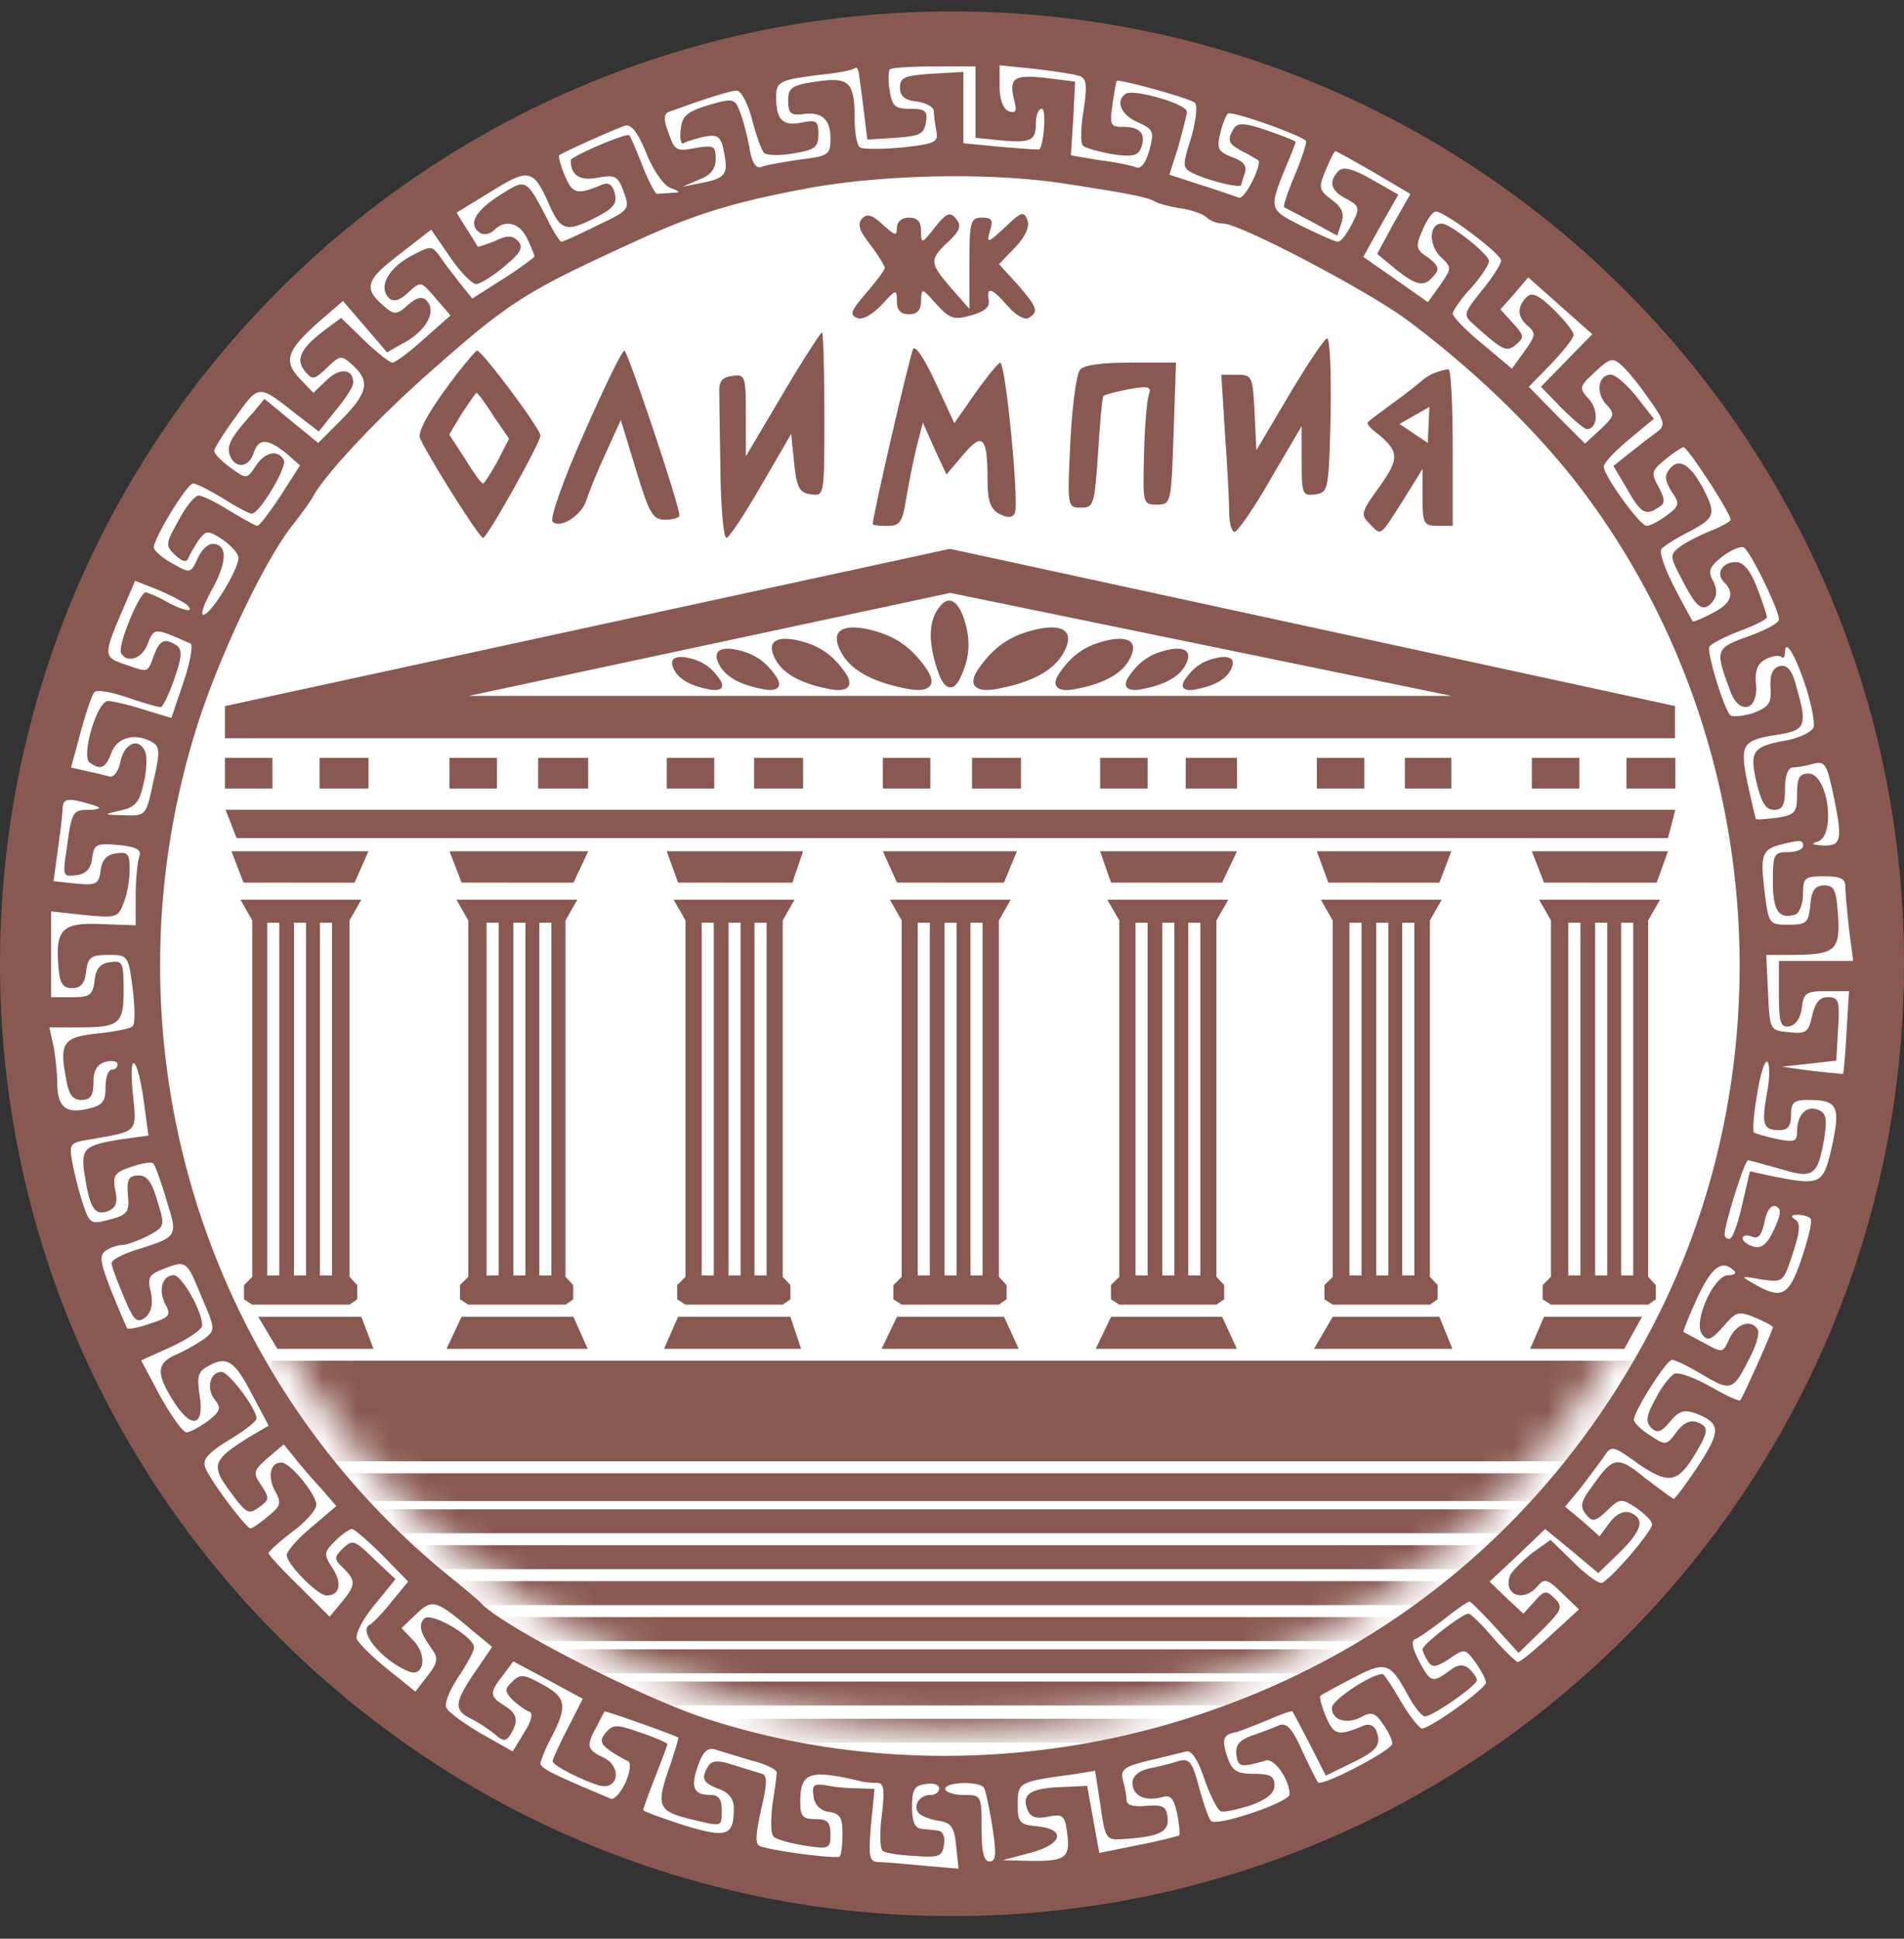
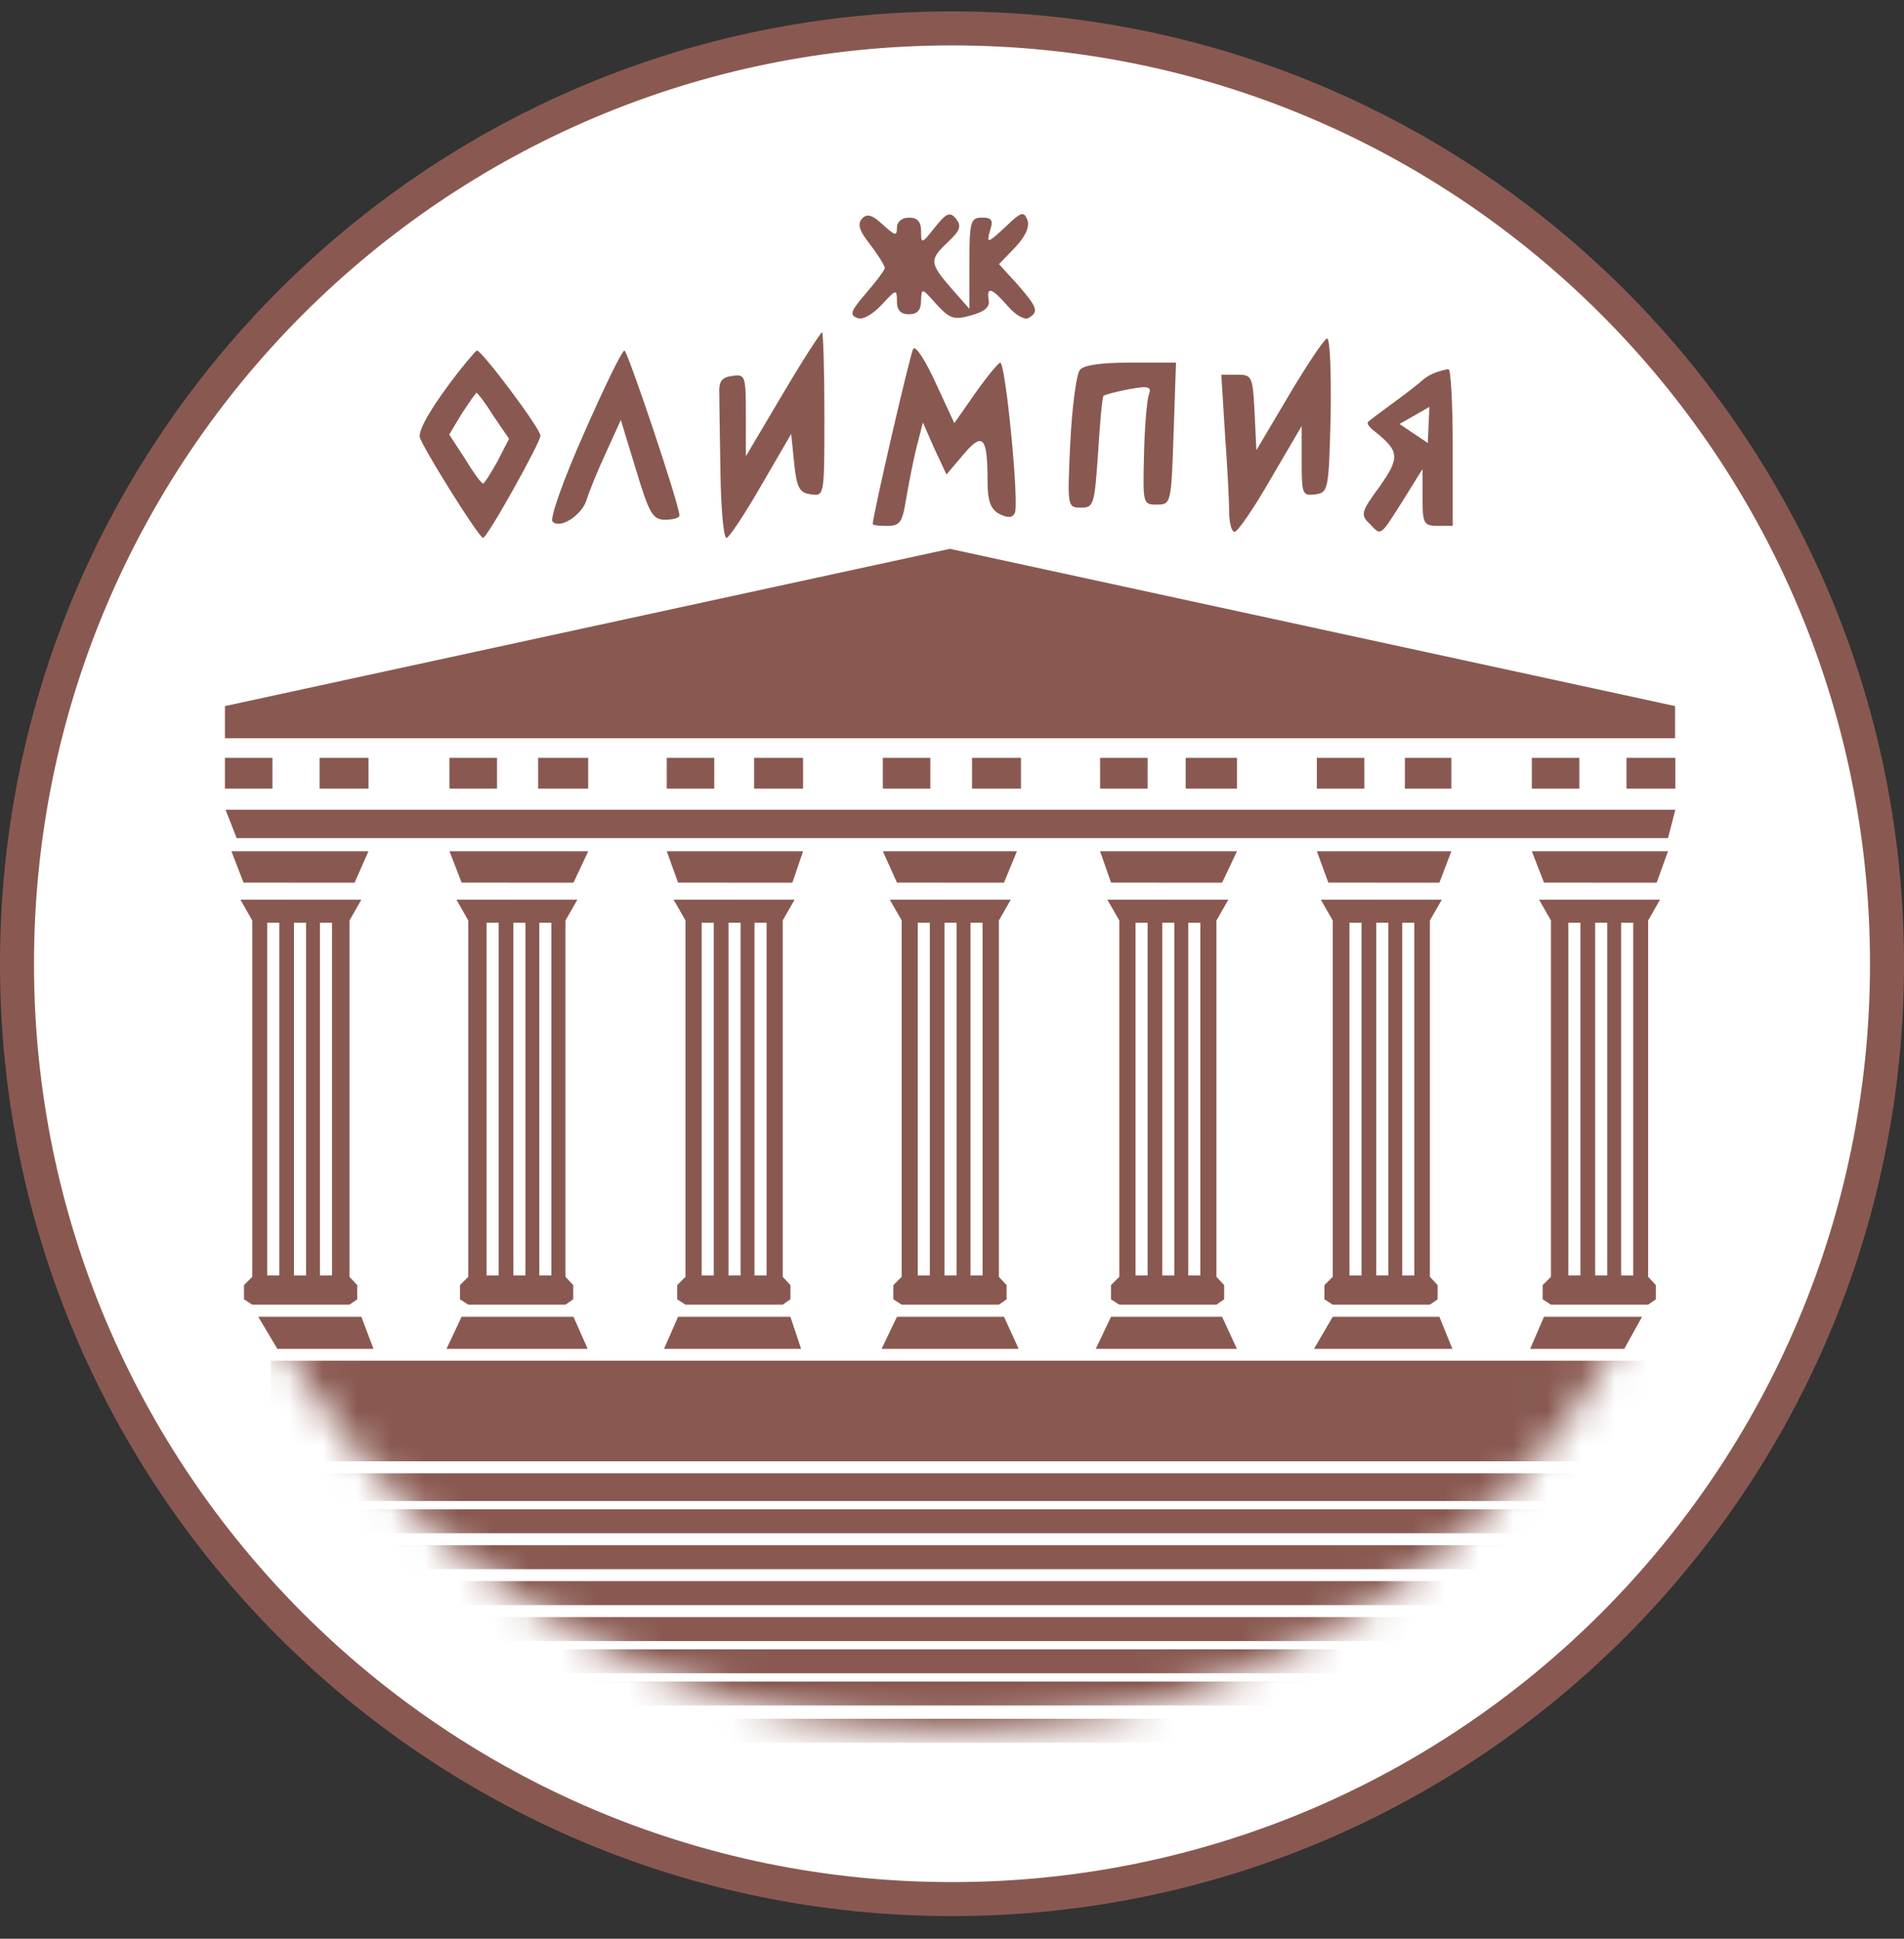
<svg xmlns="http://www.w3.org/2000/svg" width="56" height="57" fill="none" viewBox="0 0 56 57">
  <rect x="0" y="0" width="56" height="57" fill="#333333" stroke="none" />
  <g clip-path="url(#a)">
    <path fill="#fff" stroke="#895951" d="M28 .835c15.188 0 27.5 12.313 27.5 27.5 0 15.188-12.312 27.5-27.5 27.5S.5 43.523.5 28.335C.5 13.148 12.812.835 28 .835Z" />
    <mask id="b" width="46" height="46" x="5" y="5" maskUnits="userSpaceOnUse" style="mask-type:alpha">
      <circle cx="27.945" cy="28.268" r="22.615" fill="#d9d9d9" />
    </mask>
    <g fill="#895951" mask="url(#b)">
      <path d="M7.969 40.007h40.445v2.956H7.969zM7.969 43.315h40.445v.817H7.969zM7.969 44.375h40.445v.704H7.969zM7.969 45.431h40.445v.704H7.969zM7.969 46.487h40.445v.704H7.969zM7.969 47.544h40.445v.704H7.969zM7.969 48.491h40.445v.704H7.969zM7.969 49.439h40.445v.704H7.969zM7.969 50.533h40.445v.704H7.969z" />
    </g>
-     <path fill="#895951" d="M25.491.71C19.095 1.334 13.16 4.088 8.63 8.512 4.613 12.456 2.055 17.147.758 22.94c-.356 1.6-.41 2.328-.41 5.402 0 3.909.196 5.348 1.191 8.44 1.848 5.775 5.722 11.052 10.52 14.357 3.375 2.292 7.373 3.944 11.211 4.602 1.28.23 2.666.32 4.975.302 3.057-.018 4.105-.142 7.019-.87 2.203-.534 6.112-2.346 8.28-3.839 2.47-1.706 5.046-4.264 6.823-6.734 5.97-8.351 6.948-18.852 2.594-28.128-3.66-7.836-11.514-13.877-19.99-15.387C30.68.675 27.518.515 25.492.71m-.088 2.542.106.852.835-.053c.71-.053.835-.106.889-.462.053-.32-.018-.39-.462-.39-.445 0-.533-.072-.605-.534-.053-.302-.035-.568 0-.622.054-.053.64-.089 1.315-.089h1.209v2.097l.693.071c.941.09 1.084.018 1.084-.497 0-.231.07-.427.177-.427.125 0 .071.978-.07 1.19-.019.019-.516-.017-1.138-.07l-1.102-.107V2.114l-.924.054c-.8.053-.941.106-.941.408 0 .25.142.374.497.41.267.035.48.159.498.266 0 .124.035.373.07.586.072.338-.017.39-.994.497-.604.054-1.155.054-1.244 0-.089-.053-.16-.426-.16-.835 0-1.101-.16-1.243-1.137-1.101-.711.106-.818.177-.818.568 0 .356.072.427.41.391.568-.089.834.142.834.71 0 .48-.053.516-.888.623-.498.07-.995.16-1.137.213-.16.071-.285-.107-.356-.55-.07-.374-.195-.854-.284-1.067-.142-.39-.196-.409-.924-.195-.64.195-.782.32-.817.728-.036.267.017.444.089.391.088-.053.373-.142.621-.195.391-.071.48 0 .569.48.124.639.036.746-.693.888l-.533.106.497-.213c.338-.124.48-.32.48-.604 0-.39-.053-.409-.604-.32-.55.107-.604.071-.782-.444-.16-.409-.142-.569.018-.622 1.12-.409 1.812-.622 1.99-.622.125 0 .32.373.444.835.125.48.285.924.356.995.07.071.444.09.853.018.64-.106.746-.178.746-.568 0-.391-.053-.427-.515-.338-.534.107-.729-.089-.729-.764 0-.444.124-.498 1.262-.64.533-.053.995-.142 1.048-.195s.107.018.124.16c.018.124.09.622.142 1.084m6.36-1.013c.196.07.214.284.107 1.013-.089.497-.089.977-.018 1.03.072.071.462.178.853.249.587.089.764.053.853-.178.16-.408-.018-.622-.515-.622-.391 0-.409-.053-.32-.675.053-.355.107-.675.124-.675.054-.071 2.168.515 2.293.64.088.07.035.533-.107 1.03-.267.853-.267.889.107 1.066.462.213 1.368.427 1.368.32 0-.035.053-.195.106-.355.072-.196-.035-.338-.373-.462-.408-.16-.462-.249-.355-.675.053-.267.16-.533.23-.605.108-.088 2.08.605 2.293.8.035.036-.107.48-.32.995-.213.498-.355.924-.32.96.036.017.409.213.818.426l.746.409.124-.391c.09-.267 0-.462-.302-.675-.373-.285-.373-.356-.16-.871.125-.302.25-.55.285-.55.017 0 .533.283 1.12.621l1.083.64-.498.87-.48.889.534.444c.622.497.853.55 1.137.195.178-.195.124-.302-.178-.533-.355-.23-.373-.32-.16-.8.125-.301.302-.55.391-.55.267 0 1.92 1.244 1.92 1.44 0 .106-.25.497-.57.888-.55.693-.55.71-.213 1.012.853.765.942.8 1.227.569.248-.213.23-.267-.09-.622l-.373-.409.41-.462.408-.48.942.836.941.835-.764.782-.746.764.604.622c.338.337.675.622.746.622.32 0 .356-.569.054-.889-.285-.32-.285-.355.195-.8.444-.408.515-.426.8-.16.177.16.533.605.8.996.444.622.461.746.23.924-.142.106-.497.373-.782.604l-.515.409.391.657c.409.728.55.817.924.569.213-.125.213-.214.018-.605-.231-.408-.213-.48.178-.8.23-.195.48-.355.55-.372.125 0 1.386 1.936 1.386 2.132 0 .053-.266.195-.568.32-.32.124-.729.337-.907.462-.32.248-.32.284.036.96.444.87.622.994.906.674.142-.195.142-.355.018-.621-.16-.285-.107-.41.267-.711.266-.196.55-.32.64-.267.195.125 1.03 1.83 1.03 2.115 0 .106-.409.32-.906.497-.978.356-.978.391-.516 1.635.267.693.818.533.747-.213-.036-.409.035-.622.284-.747.195-.106.39-.124.462-.07.053.053.106 0 .106-.125 0-.444.302.053.622 1.03.16.516.267 1.049.214 1.173s-.41.302-.782.373c-1.013.178-1.102.32-.889 1.244.142.586.267.8.516.8.248 0 .32-.142.32-.622 0-.373.088-.622.23-.622a3 3 0 0 0 .587-.107c.355-.088.408 0 .586.818.302 1.421.267 1.599-.284 1.581-.302-.018-.373-.053-.178-.107.569-.142.338-2.007-.249-2.007-.266 0-.337.124-.337.604 0 .533-.053.604-.569.693-.32.035-.604.07-.64.035-.017-.018-.124-.497-.248-1.048-.231-1.173-.178-1.262.96-1.44.746-.124.799-.284.479-1.385-.124-.498-.267-.658-.48-.622-.213.053-.302.23-.284.622.035.48-.053.586-.515.764-.302.089-.604.124-.675.053-.196-.23-.694-1.866-.605-2.008.054-.089.445-.284.889-.462.444-.16.8-.337.8-.408 0-.054-.125-.445-.285-.853-.195-.516-.409-.764-.622-.764-.409 0-.604.337-.355.586.337.338.213.64-.356.924-.302.16-.568.267-.568.231-.018-.036-.267-.48-.533-.995-.267-.515-.444-1.013-.391-1.12.071-.088.426-.32.817-.515.764-.408.8-.515.444-1.226-.39-.746-.728-.96-.995-.64-.177.214-.16.338.036.676.249.355.249.426-.142.71-.213.16-.48.303-.587.303-.195 0-1.261-1.475-1.261-1.742 0-.106.338-.462.746-.8l.729-.604-.516-.657c-.284-.355-.621-.64-.746-.64-.373 0-.462.516-.142.871.267.284.249.338-.16.729l-.462.426-.835-.835-.817-.835.657-.675c.355-.373.658-.747.658-.853 0-.107-.267-.427-.587-.747-.462-.444-.64-.515-.8-.355-.284.284-.266.586.054.853.23.195.213.284-.107.728l-.373.516-.87-.729c-.48-.39-.871-.8-.871-.888 0-.071.23-.427.533-.746.302-.338.533-.693.533-.8 0-.196-1.137-1.102-1.386-1.102-.373 0-.391.604-.053.96.355.337.355.337 0 .853l-.356.497-.96-.675-.941-.657.515-.924.516-.907-.782-.444c-.569-.32-.835-.39-.977-.249-.303.303-.231.587.23.818.391.213.41.266.16.746-.142.284-.32.515-.408.515-.09 0-.551-.213-1.066-.462-.978-.497-.978-.48-.427-1.83.142-.32.249-.622.249-.64 0-.035-.373-.177-.835-.337-.658-.231-.853-.231-.977-.071-.214.355-.178.462.266.693.213.106.409.23.444.249.125.106-.39 1.172-.568 1.101-.107-.035-.604-.213-1.12-.373l-.924-.302.267-.835c.124-.462.249-.924.249-1.013 0-.23-1.546-.675-1.795-.533-.32.213-.142.622.338.835s.497.284.355.818c-.107.39-.249.568-.39.515-.125-.053-.623-.16-1.085-.213l-.835-.143.071-1.083.053-1.084-.852-.107c-.942-.107-1.102 0-.942.64.089.337.053.408-.16.337-.16-.07-.267-.337-.267-.728v-.622l1.049.107c.586.07 1.172.16 1.315.213M19.717 5.526c.303.107.303.142.054.142-.178.018-.373.018-.444.036-.054 0-.25-.373-.427-.818-.178-.462-.355-.87-.39-.906-.072-.089-1.724.622-1.724.729 0 .444.266.622.8.515.515-.089.586-.053.763.426.178.498.16.533-.781.978-.534.266-1.013.48-1.049.48-.053 0-.248-.303-.426-.676-.64-1.208-.604-1.19-1.422-.675-.71.462-.924.853-.533 1.102.107.053.284.017.391-.09.338-.337.764-.212.977.25.125.248.214.497.214.515 0 .035-.409.337-.907.657l-.923.587-.356-.445c-.178-.23-.462-.586-.586-.781-.249-.338-.267-.338-.87-.018-.658.355-.96.906-.64 1.226.124.124.302.089.568-.16.373-.338.373-.338.8.16l.444.515-.764.675c-.427.391-.835.693-.942.711-.089 0-.462-.302-.835-.657l-.675-.658-.48.356c-.71.533-.87.87-.586 1.208.213.266.266.266.64-.089.408-.39.426-.39.781-.071.498.462.427.8-.338 1.581l-.692.693-.782-.64-.8-.657-.337.409c-.676.746-.782.977-.676 1.261.16.391.551.356.693-.07.142-.445.409-.445.96 0l.408.355-.568.888c-.32.48-.622.889-.693.889-.053 0-.427-.214-.817-.445-.391-.248-.8-.444-.907-.444s-.373.32-.586.729c-.39.693-.39.746-.107 1.012.196.196.338.231.391.107.036-.107.178-.338.302-.533.231-.302.267-.302.711-.018.249.178.462.409.462.533 0 .338-.764 1.6-1.013 1.67-.124.054-.018-.284.231-.728.462-.835.462-1.35.018-1.35-.142 0-.338.195-.444.444-.196.426-.213.426-.746.124-.285-.16-.534-.373-.534-.462 0-.284.978-1.883 1.155-1.883.107 0 .498.213.889.444.39.249.764.444.835.444.231 0 1.066-1.403.942-1.581-.178-.32-.569-.231-.835.195-.25.373-.267.373-.729.036-.249-.178-.48-.409-.48-.498 0-.07.285-.533.64-1.013.675-.941.657-.941 1.741-.088l.693.533.498-.622c.284-.338.515-.693.515-.818 0-.408-.39-.444-.782-.07l-.39.373-.41-.427c-.48-.515-.372-.835.623-1.706l.657-.568.657.764.64.746.569-.32c.622-.373.888-.906.586-1.208-.124-.124-.284-.089-.55.142-.285.267-.392.284-.623.089-.693-.569-.64-.8.356-1.564l.96-.746.55.8c.302.444.658.8.764.8.125 0 .498-.232.835-.516.498-.409.569-.569.409-.746-.178-.178-.32-.178-.693 0-.267.106-.48.177-.498.16-.017-.036-.16-.267-.32-.516l-.301-.48 1.012-.621c1.12-.693 1.244-.676 1.724.408.337.764.515.8 1.457.302.426-.23.533-.373.462-.657-.071-.267-.196-.338-.391-.249-.729.302-.853.267-1.084-.284-.124-.302-.195-.569-.16-.587.178-.124 1.706-.8 1.937-.87.178-.054.373.195.622.8.195.497.515.959.71 1.03m11.728-.107c1.848.285 2.345.391 2.54.516.09.053.427.142.765.195.337.053.675.178.764.284.106.09.302.16.462.16.497 0 4.282 1.99 5.42 2.843 1.936 1.44 3.73 3.18 4.974 4.78 5.473 7.072 6.344 16.987 2.186 24.894-2.772 5.277-7.16 9.115-12.67 11.105-4.885 1.777-10.287 1.901-15.102.338-1.973-.64-6.113-2.772-6.664-3.43-.053-.053-.444-.39-.888-.746C5.839 40.37 2.89 30.348 5.839 21.216c.658-2.026 1.937-4.71 2.737-5.74.266-.337.568-.746.657-.924.409-.693 1.884-2.256 3.305-3.518 2.47-2.185 2.86-2.434 6.201-3.962 1.742-.8 2.932-1.155 5.17-1.564 2.258-.39 5.367-.444 7.535-.089M5.502 17.786c.248.249-.107.178-.622-.106a3.3 3.3 0 0 0-.587-.267c-.195 0-.852 1.6-.728 1.795.178.302.622.16.782-.285.142-.39.213-.426.64-.266.266.107.533.23.621.266.071.054-.017.569-.213 1.138l-.355 1.048-.818-.249c-.444-.142-.924-.249-1.048-.249-.32 0-.8 1.635-.533 1.813.338.23.462.16.64-.302.177-.462.728-.587 1.226-.285.195.125.195.32 0 1.155-.214.995-.214.995-.853.978-.622-.018-.64-.018-.107-.142.427-.09.551-.232.675-.782.09-.356.107-.782.054-.924-.16-.445-.604-.302-.729.248-.053.303-.213.498-.32.462a14 14 0 0 0-.675-.16l-.462-.106.284-1.048c.16-.587.338-1.12.41-1.173.07-.071.497 0 .959.16s.906.284.977.284.249-.373.409-.835c.23-.657.23-.853.07-.977-.372-.231-.497-.16-.675.302-.195.515-.142.497-.87.248-.622-.213-.622-.266 0-1.705l.32-.746.675.266c.373.16.746.355.853.444M2.908 23.74c.035.035-.09.07-.303.07-.461 0-.497.054-.64 1.12-.124.835-.124.853.285.8.284-.036.427-.196.462-.498.053-.409.107-.444.764-.39.533.053.693.142.622.337-.053.142-.107.657-.107 1.155v.87l-.995-.035c-1.155-.053-1.368.142-1.279 1.226.036.515.124.657.409.657.248 0 .373-.142.408-.497.054-.409.143-.48.658-.48.568 0 .586.018.71.995.072.551.072 1.049 0 1.102-.053.07-.532.16-1.03.213-1.013.107-1.137.267-.924 1.35.071.445.196.605.444.605.267 0 .356-.125.356-.516 0-.355.106-.533.355-.604.195-.053.355-.018.355.071 0 .09-.07.16-.177.16-.09 0-.178.231-.178.515 0 .445-.089.534-.55.64-.64.142-.871-.07-.871-.817 0-.267-.054-.729-.107-1.03l-.124-.552h.817c1.244 0 1.368-.088 1.368-1.101 0-.818-.035-.87-.39-.818-.303.036-.427.196-.463.534-.053.444-.142.497-.675.497h-.604v-2.523l.977.106c.942.09.995.072 1.155-.355.107-.249.178-.693.178-.977 0-.462-.054-.533-.391-.48-.284.036-.427.196-.462.498-.053.408-.125.444-.729.39l-.657-.07.124-.907c.071-.515.142-1.066.142-1.244.018-.248.125-.284.516-.195.266.071.515.142.55.178m50.125 1.137c0 .089-.196.177-.445.177-.408 0-.444.054-.444.871 0 .853.178 1.12.675.96.107-.054.213-.32.213-.604 0-.48.054-.516.622-.516.48 0 .622.071.622.302 0 .178.054.747.107 1.244l.124.942h-2.185v.995c0 .835.053.977.32.924.177-.036.32-.249.355-.551.053-.426.124-.48.728-.48h.658l-.071 1.19c-.036.676-.089 1.227-.107 1.245 0 0-.408-.036-.906-.09l-.888-.124.8-.088.799-.09.053-.941c.053-.817.018-.924-.302-.924-.249 0-.373.16-.462.55-.107.48-.178.534-.675.48-.569-.053-.569-.053-.622-1.172l-.053-1.102h.675c1.368 0 1.492-.124 1.44-1.137-.054-.764-.108-.906-.41-.906-.266 0-.373.142-.408.568-.054.534-.107.587-.64.587-.586 0-.586-.018-.71-1.013-.125-1.048-.072-1.208.515-1.35.568-.143.621-.125.621.053M4.24 32.463l.125.924-.782.107c-1.12.177-1.226.266-1.084 1.101.142.942.302 1.155.675 1.013.231-.089.302-.249.213-.622-.07-.426-.017-.515.462-.675.302-.107.604-.16.658-.107.053.054.23.533.39 1.084.338 1.084.356 1.066-.941 1.475-.373.124-.675.284-.675.373s.16.515.355.977c.302.729.391.8.64.622.177-.16.23-.39.16-.746-.107-.426-.054-.515.355-.675.693-.267.693-.267 1.137.817.409.942.409.977.089 1.226a6 6 0 0 1-.817.462c-.587.249-.622.533-.125 1.333.533.87.942.817.8-.107-.089-.586-.053-.728.266-.888.533-.302.764-.142 1.28.853l.48.906-.605.355c-1.048.658-1.101.818-.515 1.6.462.621.533.675.835.444.302-.214.32-.267.071-.64-.248-.373-.248-.426.196-.817l.462-.391.32.39c.177.232.533.64.781.907l.445.515-.729.622c-.409.338-.728.71-.728.817 0 .267.906 1.19 1.172 1.19.391 0 .462-.355.178-.799-.267-.409-.267-.462.071-.8.195-.195.426-.355.497-.355s.48.356.907.782l.746.764-.498.604c-.266.338-.55.622-.621.658-.391.177.373 1.084 1.155 1.386.426.16.533-.48.124-.907l-.355-.373.444-.426c.48-.444.568-.409 1.723.568l.498.41-.533.78c-.587.872-.604 1.085-.053 1.351.213.107.497.302.675.445.248.213.32.213.462-.018.23-.391.195-.587-.196-.835-.426-.267-.444-.373-.035-.889l.302-.408 1.03.55 1.013.551-.444.87c-.249.48-.444.925-.444.96 0 .125.835.551 1.35.711.587.178.71-.55.142-.817-.48-.231-.515-.338-.195-.906.106-.214.213-.41.23-.445s2.009.676 2.169.764c.017.018-.09.373-.232.8-.426 1.19-.373 1.35.516 1.581 1.03.25.995.267.995-.248 0-.32-.089-.445-.338-.445-.497 0-.586-.23-.355-.87.142-.409.284-.533.515-.462.16.053.64.195 1.049.32.426.106.746.266.746.355 0 .071-.053.497-.125.942-.053.444-.053.87.036.941.089.09.498.196.924.267.71.107.746.089.746-.338 0-.355-.089-.444-.444-.444-.373 0-.444-.089-.444-.497 0-.889.266-.978 1.83-.604.071.017.249.035.409.035.23 0 .248.16.16.96-.072.515-.054.995.035 1.048.071.053.498.124.942.142.71.053.8.018.853-.338.035-.23-.036-.39-.178-.408-.124-.018-.355-.036-.498-.054-.177-.017-.266-.213-.266-.64 0-.515.071-.639.409-.674.213-.036.39.017.39.124s-.106.195-.248.195c-.338 0-.551.338-.338.551.071.071.338.178.587.213.355.054.444.196.497.729l.071.675-1.048-.089c-.569-.053-1.155-.106-1.333-.106-.249-.018-.266-.178-.195-1.084l.106-1.066-.515-.018a5 5 0 0 1-.924-.089c-.355-.053-.409 0-.355.32a.5.5 0 0 0 .462.462c.32.053.39.178.39.64 0 .32-.035.622-.088.675-.09.07-1.83-.142-2.328-.302-.16-.054-.142-.32.018-1.066.177-.747.195-1.013.035-1.066-.124-.036-.48-.143-.817-.25-.48-.16-.657-.141-.764.018-.231.374-.16.498.302.676.302.106.444.302.444.568 0 .818-.195.889-1.474.498-.658-.213-1.191-.409-1.191-.444s.16-.48.355-.978c.196-.497.356-.924.356-.96s-.356-.195-.782-.337c-.71-.248-.817-.248-1.03 0-.178.214-.16.32.106.516.178.124.426.266.515.302.125.035.125.248-.035.64-.143.301-.338.532-.445.479-1.652-.693-2.06-.888-2.06-1.03 0-.09.16-.48.373-.871.426-.853.373-1.102-.391-1.493-.48-.266-.587-.266-.818-.035-.23.213-.213.284.018.533.16.142.373.302.48.337.124.036.089.25-.142.622l-.338.551-.942-.533c-.515-.302-.977-.64-1.013-.764-.053-.124.107-.515.356-.889.249-.373.462-.764.462-.87 0-.32-1.262-1.048-1.457-.853s-.125.426.248.942c.16.23.125.39-.16.746l-.355.462-.817-.657c-.444-.356-.853-.764-.906-.889-.054-.142.177-.586.515-.995l.622-.764-.622-.586c-.586-.569-.64-.587-.924-.32-.267.266-.267.32.018.586.373.373.355.498-.053.995l-.356.427-.888-.889c-.498-.48-.907-.924-.907-.977s.32-.338.711-.64c.391-.284.693-.64.693-.782 0-.302-.764-1.243-1.03-1.243-.32 0-.409.39-.196.817.213.373.178.462-.195.764-.231.196-.462.355-.516.355-.124 0-1.208-1.439-1.332-1.794-.089-.231.089-.427.693-.8.444-.266.817-.55.817-.64 0-.284-.817-1.368-1.03-1.368-.338 0-.462.498-.196.818.196.249.16.337-.195.622-.25.177-.533.337-.64.337s-.444-.48-.764-1.048l-.569-1.066.907-.409c.48-.23.888-.497.888-.622 0-.426-.604-1.474-.835-1.474-.338 0-.462.444-.249.852.178.32.124.391-.444.569-.338.124-.658.178-.675.142-.018-.018-.231-.515-.462-1.084-.338-.87-.373-1.066-.16-1.208.142-.089.355-.16.48-.16.124 0 .461-.124.746-.267.497-.266.515-.284.284-1.012-.16-.569-.302-.764-.55-.764-.285 0-.356.106-.32.568.053.516-.018.587-.534.729-.533.142-.586.124-.764-.391a11 11 0 0 1-.32-1.208c-.124-.658-.106-.658.551-.764 1.386-.25 1.333-.178 1.209-1.386-.125-1.333.16-1.013.337.355m47.726-.302c-.16.906-.106 1.066.373 1.066.25 0 .338-.124.338-.444 0-.373.089-.444.498-.444.87 0 .96.177.71 1.35-.266 1.155-.32 1.173-1.776.889l-.64-.143-.231.995c-.124.551-.284.995-.373.995-.071 0-.142-.053-.142-.124 0-.302.586-2.186.693-2.186.053 0 .48.125.941.25.978.301 1.102.212 1.297-.89.09-.603.054-.763-.195-.852-.338-.124-.604.16-.604.657 0 .285-.089.302-.569.214-.32-.072-.64-.16-.693-.196-.053-.018-.018-.533.09-1.137.088-.586.23-1.013.301-.942.071.089.071.498-.018.942m.214 3.98c-.196.427-.356.569-.587.515-.195-.053-.337-.16-.337-.248 0-.09.124-.107.266-.054.196.09.302-.053.373-.426.071-.338.196-.515.338-.462.16.071.16.213-.053.675m1.066-.32c.07.054-.054.569-.249 1.155-.373 1.12-.586 1.244-1.386.782-.444-.249-.426-.249.196-.142.64.089.64.089.923-.764.214-.658.231-.889.072-.995-.143-.09-.125-.142.07-.142.16 0 .32.053.374.106m-2.24 1.546c.072.071 0 .125-.177.125-.426 0-1.048 1.403-.764 1.74.16.214.267.16.622-.23.373-.444.444-.462.924-.267.302.125.533.249.533.285 0 .088-.888 2.078-.96 2.15-.035.035-.426-.143-.888-.41-.444-.248-.924-.426-1.048-.372-.107.053-.373.373-.551.728-.284.516-.302.693-.124.87.177.16.284.125.55-.194.267-.32.41-.356.765-.232.728.285.728.516.053 1.546-.356.533-.675.96-.711.96s-.409-.285-.835-.604c-.835-.676-.942-.658-1.6.284-.301.409-.337.55-.141.782.177.23.266.213.621-.125.374-.355.41-.355.853-.07.25.177.462.39.462.48 0 .212-1.208 1.616-1.474 1.723-.09.035-.462-.231-.835-.605l-.676-.657-.55.391c-.285.231-.587.533-.64.657-.213.569.39.8.8.32.213-.248.284-.23.728.196l.497.48-.835.764c-.462.426-.888.781-.96.781-.053 0-.39-.32-.728-.71-.337-.391-.657-.711-.728-.711-.178 0-1.35.906-1.35 1.048 0 .053.07.213.16.356.124.195.23.177.621-.071.462-.32.48-.303.782.106.16.231.302.498.302.587 0 .177-1.635 1.35-1.883 1.35-.072 0-.356-.355-.622-.8-.25-.444-.498-.8-.533-.8-.338 0-1.493.765-1.493.996 0 .355.426.497.87.266.285-.16.41-.124.623.196.16.213.284.48.284.586 0 .196-2.079 1.28-2.186 1.137-.035-.035-.248-.462-.462-.924-.302-.675-.462-.835-.693-.746-.16.071-.533.213-.8.302-.372.142-.479.284-.443.569.053.355.124.373.87.16.25-.072.693.568.693.995 0 .23-2.15.96-2.31.781-.07-.07-.23-.533-.355-.995-.196-.746-.284-.852-.604-.764-.213.071-.586.16-.853.214-.32.07-.498.23-.498.426 0 .373.356.55.853.426.267-.088.356.018.462.48.054.32.09.604.054.64-.036.018-.569.16-1.209.284l-1.137.231-.178-.977-.177-.995-.782.035c-.888.036-1.155.214-.977.658.089.23.248.284.604.213.462-.089.497-.035.569.515.088.711-.072.8-1.155.782l-.747-.018.8-.213c.96-.249 1.084-.693.23-.782-.532-.053-.586-.106-.586-.657 0-.64.036-.657 1.617-.87l.658-.107.16 1.03c.142.977.16 1.013.675.977 1.066-.07 1.35-.213 1.297-.64-.036-.319-.142-.372-.622-.337-.39.036-.586-.017-.586-.178 0-.124-.053-.39-.107-.586-.07-.302.036-.39.764-.568.462-.107.96-.231 1.102-.267.16-.035.355.267.533.817.178.498.39.907.48.942.106.036.497-.053.888-.178.48-.177.693-.355.693-.586 0-.266-.124-.337-.604-.337-.515 0-.64-.09-.782-.498-.178-.533-.124-.657.267-.728.124-.036.533-.196.924-.356.373-.16.693-.284.728-.249.018.036.249.462.515.978l.462.906.693-.338c.818-.39.942-.55.8-.96-.071-.177-.213-.248-.409-.16-.728.303-.853.267-1.084-.284-.124-.302-.195-.568-.16-.604.036-.035.462-.266.942-.515.977-.515 1.102-.48 1.635.498.178.337.409.621.497.621.231 0 1.529-.906 1.529-1.066 0-.07-.107-.23-.232-.337-.177-.142-.337-.125-.586.07-.48.356-.55.339-.888-.301q-.293-.56-.107-.64c.107-.035.48-.302.853-.586.355-.284.693-.515.746-.515.036 0 .373.337.747.746l.693.764.675-.658c.604-.604.64-.693.39-.941-.248-.25-.301-.25-.603.089l-.32.355-.498-.462-.497-.48.817-.764.817-.782.782.64.782.657.622-.604c.657-.64.764-.995.32-1.172-.196-.072-.409.035-.604.284l-.303.408-.497-.444-.515-.426.444-.533c.23-.302.533-.711.675-.906.249-.374.267-.374 1.03.177.89.604 1.156.569 1.653-.248.427-.711.444-.836.071-.978-.195-.07-.408.036-.604.302-.284.391-.32.391-.764.09-.267-.16-.48-.374-.48-.463 0-.249.96-1.759 1.12-1.759.089 0 .497.196.906.444.853.498.888.48 1.421-.586.16-.32.25-.658.196-.746-.196-.32-.622-.178-.835.266-.196.427-.196.427-.747.125-.302-.16-.568-.303-.604-.32-.017-.018.16-.462.409-1.013.426-.906.728-1.137 1.084-.782M28.939 52.56c.054.089.16.604.25 1.155.123.818.106 1.013-.09 1.013-.16 0-.23-.284-.23-.977 0-.96 0-.978-.534-.978-.284 0-.533-.088-.533-.177 0-.213 1.013-.231 1.137-.036" />
    <path fill="#895951" d="M25.367 6.415c-.16.16-.107.356.231.782.231.302.426.622.426.675 0 .071-.248.391-.55.746-.445.516-.498.64-.267.729.16.071.444-.089.729-.39.426-.463.444-.463.444-.09 0 .249.106.373.355.373s.355-.124.355-.408c.018-.373.018-.373.445.106.39.427.515.48 1.013.338.408-.107.568-.249.533-.444-.072-.427.088-.373.568.177.231.267.498.409.604.338.302-.178.267-.302-.32-.977l-.55-.604.48-.498c.302-.32.426-.604.355-.8-.107-.266-.178-.248-.658.214-.515.48-.55.48-.444.106.107-.32.053-.39-.23-.39-.338 0-.374.106-.374 1.332v1.35l-.533-.604c-.64-.746-.657-.835-.089-1.368.355-.337.391-.462.231-.675-.178-.213-.284-.178-.622.249-.39.497-.409.497-.409.106 0-.266-.106-.39-.355-.39-.213 0-.355.124-.355.301 0 .25-.053.231-.409-.088-.302-.285-.462-.338-.604-.196M23.021 11.585l-1.084 1.83v-1.208c0-1.155-.017-1.209-.39-1.155-.32.035-.41.16-.391.533 0 .284.018 1.332.035 2.363s.09 1.866.178 1.866c.071 0 .533-.693 1.013-1.528l.888-1.528.089.87c.071.71.16.87.497.906.391.054.391.054.391-2.345 0-1.333-.035-2.417-.07-2.417s-.57.818-1.156 1.813M37.93 11.585l-.978 1.652-.053-1.12c-.054-1.048-.072-1.101-.516-1.101h-.462l.107 1.723c.07.96.124 2.008.124 2.31 0 .32.071.587.16.587s.569-.693 1.066-1.564l.907-1.546v1.03c0 .978.017 1.031.408.978.373-.053.391-.124.444-2.328.018-1.243-.017-2.256-.106-2.256-.071 0-.569.746-1.102 1.635M26.86 10.255c-.09.143-1.191 4.904-1.191 5.153 0 .036.195.054.426.054.373 0 .445-.107.551-.764.071-.41.196-1.084.302-1.51l.196-.765.337.764.356.764.497-.586c.569-.675.711-.533.711.764 0 .604.089.835.338.977.248.125.39.125.462-.018.142-.213-.267-4.424-.427-4.424-.053 0-.39.409-.728.889l-.622.888-.551-1.19c-.302-.658-.587-1.102-.658-.996M13.462 10.963c-.729.942-1.12 1.6-1.12 1.866 0 .195 1.742 2.985 1.866 2.985s1.688-2.808 1.688-3.003c0-.213-1.723-2.505-1.866-2.505-.035 0-.284.302-.568.657m1.048 1.262.462.675-.337.657c-.196.355-.391.658-.427.658-.053 0-.284-.32-.533-.729l-.462-.71.373-.623c.213-.32.409-.604.427-.604.035 0 .266.302.497.676M17.176 12.74c-.604 1.35-1.013 2.522-.924 2.594.213.23.853-.178.995-.622.07-.231.32-.853.568-1.386l.444-.978.445 1.457c.39 1.298.497 1.475.853 1.475.23 0 .426-.053.426-.124 0-.32-1.528-4.85-1.617-4.85-.071 0-.604 1.1-1.19 2.433M31.764 10.874c-.107.125-.231 1.084-.285 2.133-.089 1.9-.089 1.918.32 1.918.373 0 .391-.088.498-1.616.053-.889.124-1.653.16-1.67.035-.036.373-.125.746-.196.586-.107.675-.071.586.16-.053.142-.124.942-.142 1.759-.035 1.44-.035 1.475.373 1.475.427 0 .427-.036.498-2.097l.07-2.079h-1.332c-.853 0-1.386.071-1.492.213M42.194 10.965c-.143.053-.302.16-.356.213s-.408.338-.8.622c-.39.284-.746.55-.799.604-.053.036.036.16.178.267.746.586.764.781.16 1.634-.551.747-.569.835-.285 1.102.338.355.285.39.995-.729l.551-.888v.835c0 .764.036.835.444.835h.445v-2.31c0-1.279-.054-2.31-.125-2.292-.088 0-.266.053-.408.107" />
    <path fill="#fff" d="m41.994 13.024-.833-.558.88-.502z" />
    <path fill="#895951" d="M6.616 20.76v.944h42.651v-.945l-21.33-4.623zM6.616 23.184v-.904h1.397v.904zM9.399 23.184v-.904h1.439v.904zM13.22 23.184v-.904h1.398v.904zM15.827 23.184v-.904H17.3v.904zM19.61 23.184v-.904h1.397v.904zM22.18 23.184v-.904h1.44v.904zM25.966 23.184v-.904h1.397v.904zM28.59 23.184v-.904h1.439v.904zM32.356 23.184v-.904h1.397v.904zM34.873 23.184v-.904h1.51v.904zM38.731 23.184v-.904h1.397v.904zM41.32 23.184v-.904h1.367v.904zM45.054 23.184v-.904h1.397v.904zM47.837 23.184v-.904h1.438v.904zM49.059 24.64H6.96l-.327-.833h42.642zM7.162 25.95l-.355-.922h4.03l-.408.923zM13.577 25.95l-.356-.922h4.08l-.434.923zM19.944 25.95l-.334-.922h4.01l-.315.923zM26.382 25.95l-.416-.922h3.943l-.38.923zM32.678 25.95l-.322-.922h4.027l-.439.923zM39.069 25.95l-.338-.922h3.956l-.352.923zM45.412 25.95l-.358-.922h4.005l-.333.923zM7.42 27.062l-.348-.61h3.556l-.349.61v10.477l.227.244v.418l-.227.157H7.42l-.244-.157v-.418l.244-.244zM13.773 27.062l-.348-.61h3.556l-.349.61v10.477l.227.244v.418l-.227.157h-2.859l-.244-.157v-.418l.244-.244zM20.162 27.062l-.349-.61h3.556l-.348.61v10.477l.226.244v.418l-.226.157h-2.86l-.243-.157v-.418l.244-.244zM26.52 27.062l-.348-.61h3.556l-.349.61v10.477l.227.244v.418l-.227.157H26.52l-.244-.157v-.418l.244-.244zM32.92 27.062l-.35-.61h3.557l-.349.61v10.477l.227.244v.418l-.227.157H32.92l-.244-.157v-.418l.244-.244zM39.198 27.062l-.349-.61h3.556l-.349.61v10.477l.227.244v.418l-.227.157h-2.858l-.244-.157v-.418l.244-.244zM45.616 27.062l-.348-.61h3.556l-.349.61v10.477l.227.244v.418l-.227.157h-2.859l-.244-.157v-.418l.244-.244zM8.157 39.657l-.562-.943h3.033l.357.943zM13.132 39.657l.445-.943h3.29l.417.943zM19.944 38.714l-.414.943h4.032l-.315-.943zM26.382 38.714l-.453.943h4.032l-.431-.943zM32.678 38.714l-.45.943h4.152l-.436-.943zM39.198 38.714l-.551.943h4.071l-.383-.943zM45.412 38.714l-.407.943h2.768l.522-.943z" />
-     <path fill="#fff" d="M27.948 17.432 13.786 20.46H42.69z" />
    <path fill="#895951" d="M27.24 19.65c.36.507.071.715-.505.61-.93-.167-1.67-.49-1.987-1.063-.4-.723.133-.874.924-.662.709.19 1.144.517 1.569 1.116M28.787 19.65c-.36.507-.071.715.505.61.931-.167 1.671-.49 1.987-1.063.4-.723-.133-.874-.923-.662-.71.19-1.145.517-1.57 1.116M24.854 19.767c.294.415.058.585-.414.5-.763-.137-1.369-.402-1.628-.871-.328-.593.11-.716.757-.543.58.156.937.424 1.285.914M28.25 19.917c-.212.461-.477.342-.64-.11-.262-.728-.336-1.385-.06-1.844.35-.58.676-.264.849.384.156.58.102 1.023-.149 1.57M31.174 19.767c-.294.415-.058.585.414.5.762-.137 1.368-.402 1.628-.871.327-.593-.11-.716-.757-.543-.581.156-.938.424-1.285.914M22.812 19.866c.236.334.046.471-.334.403-.614-.111-1.102-.324-1.311-.702-.264-.477.088-.577.61-.437.467.125.755.341 1.035.736M33.216 19.866c-.237.334-.047.471.333.403.614-.111 1.102-.324 1.311-.702.264-.477-.088-.577-.61-.437-.467.125-.754.341-1.034.736M21.157 19.952c.19.268.037.378-.267.323-.493-.089-.885-.26-1.052-.563-.212-.383.07-.462.489-.35.375.1.605.273.83.59M34.87 19.952c-.19.268-.037.378.268.323.493-.089.884-.26 1.052-.563.211-.383-.071-.462-.49-.35-.374.1-.605.273-.83.59" />
    <path stroke="#fff" stroke-width=".355" d="M8.036 27.129V37.5M8.824 27.129V37.5M9.588 27.129V37.5M14.488 27.129V37.5M15.276 27.129V37.5M16.04 27.129V37.5M20.816 27.129V37.5M21.605 27.129V37.5M22.369 27.129V37.5M27.17 27.129V37.5M27.958 27.129V37.5M28.722 27.129V37.5M33.575 27.129V37.5M34.363 27.129V37.5M35.127 27.129V37.5M39.867 27.129V37.5M40.656 27.129V37.5M41.42 27.129V37.5M46.306 27.129V37.5M47.094 27.129V37.5M47.858 27.129V37.5" />
  </g>
  <defs>
    <clipPath id="a">
      <path fill="#fff" d="M0 .336h56v56H0z" />
    </clipPath>
  </defs>
</svg>